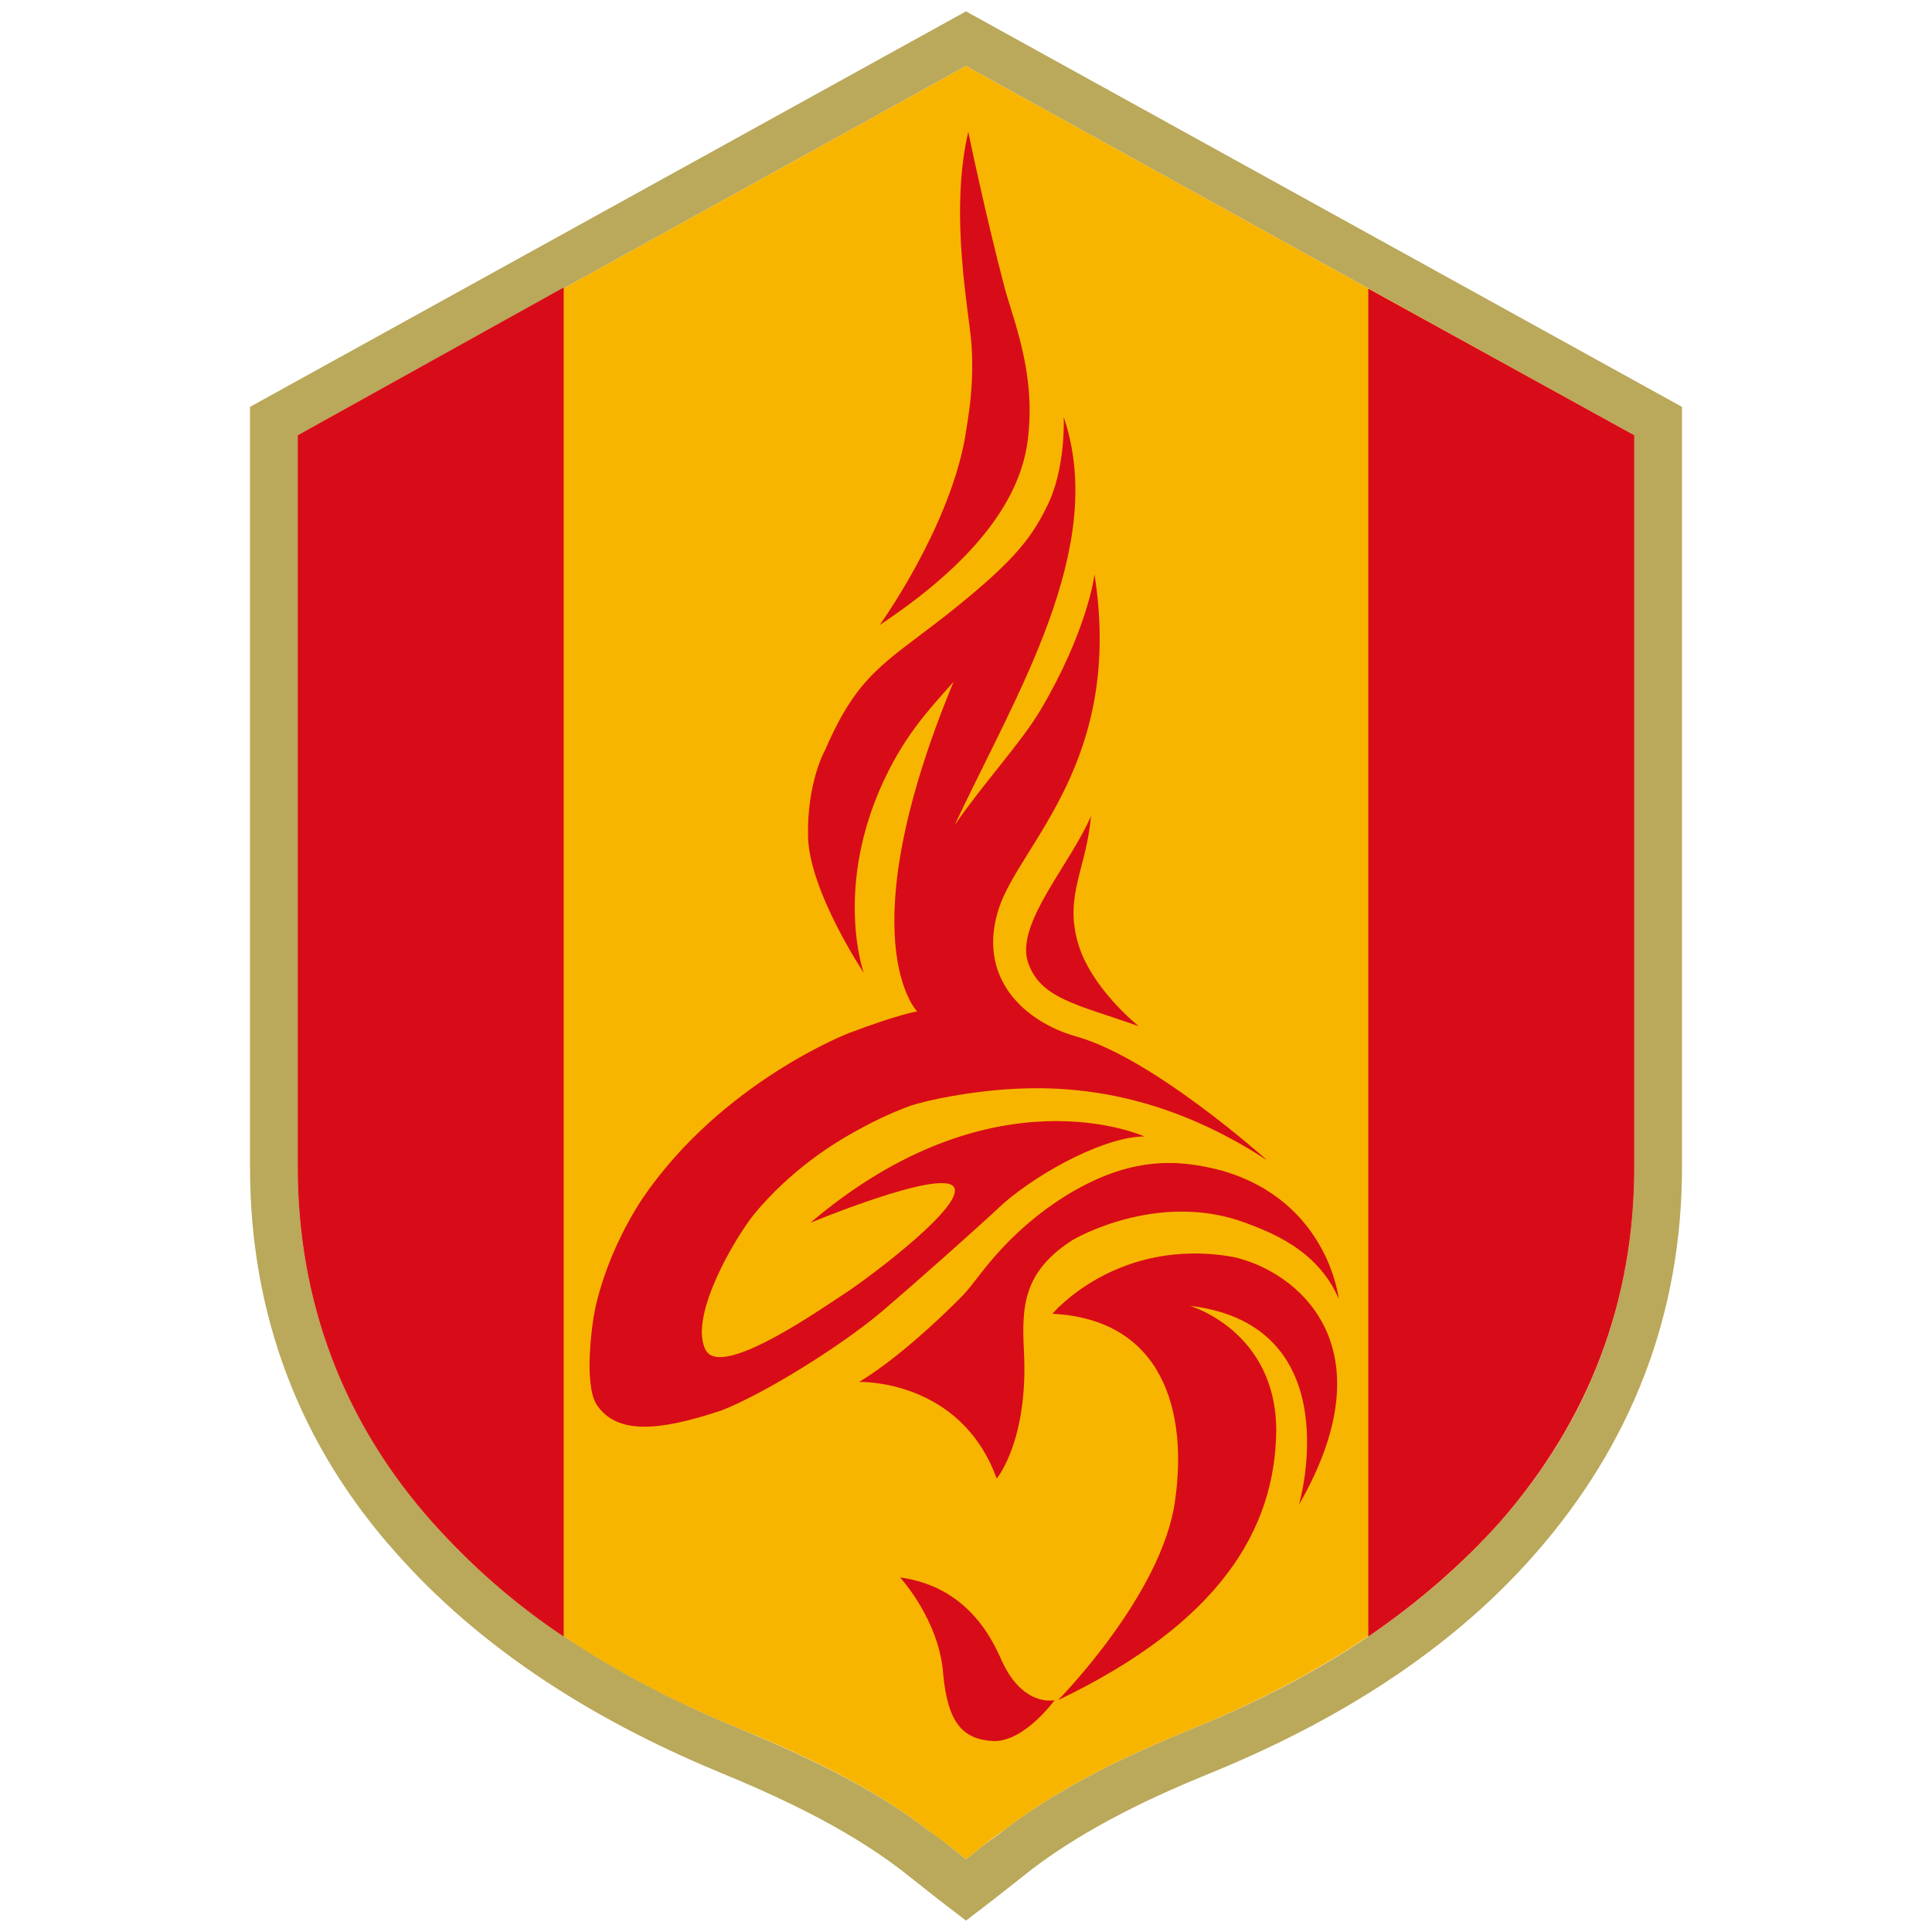
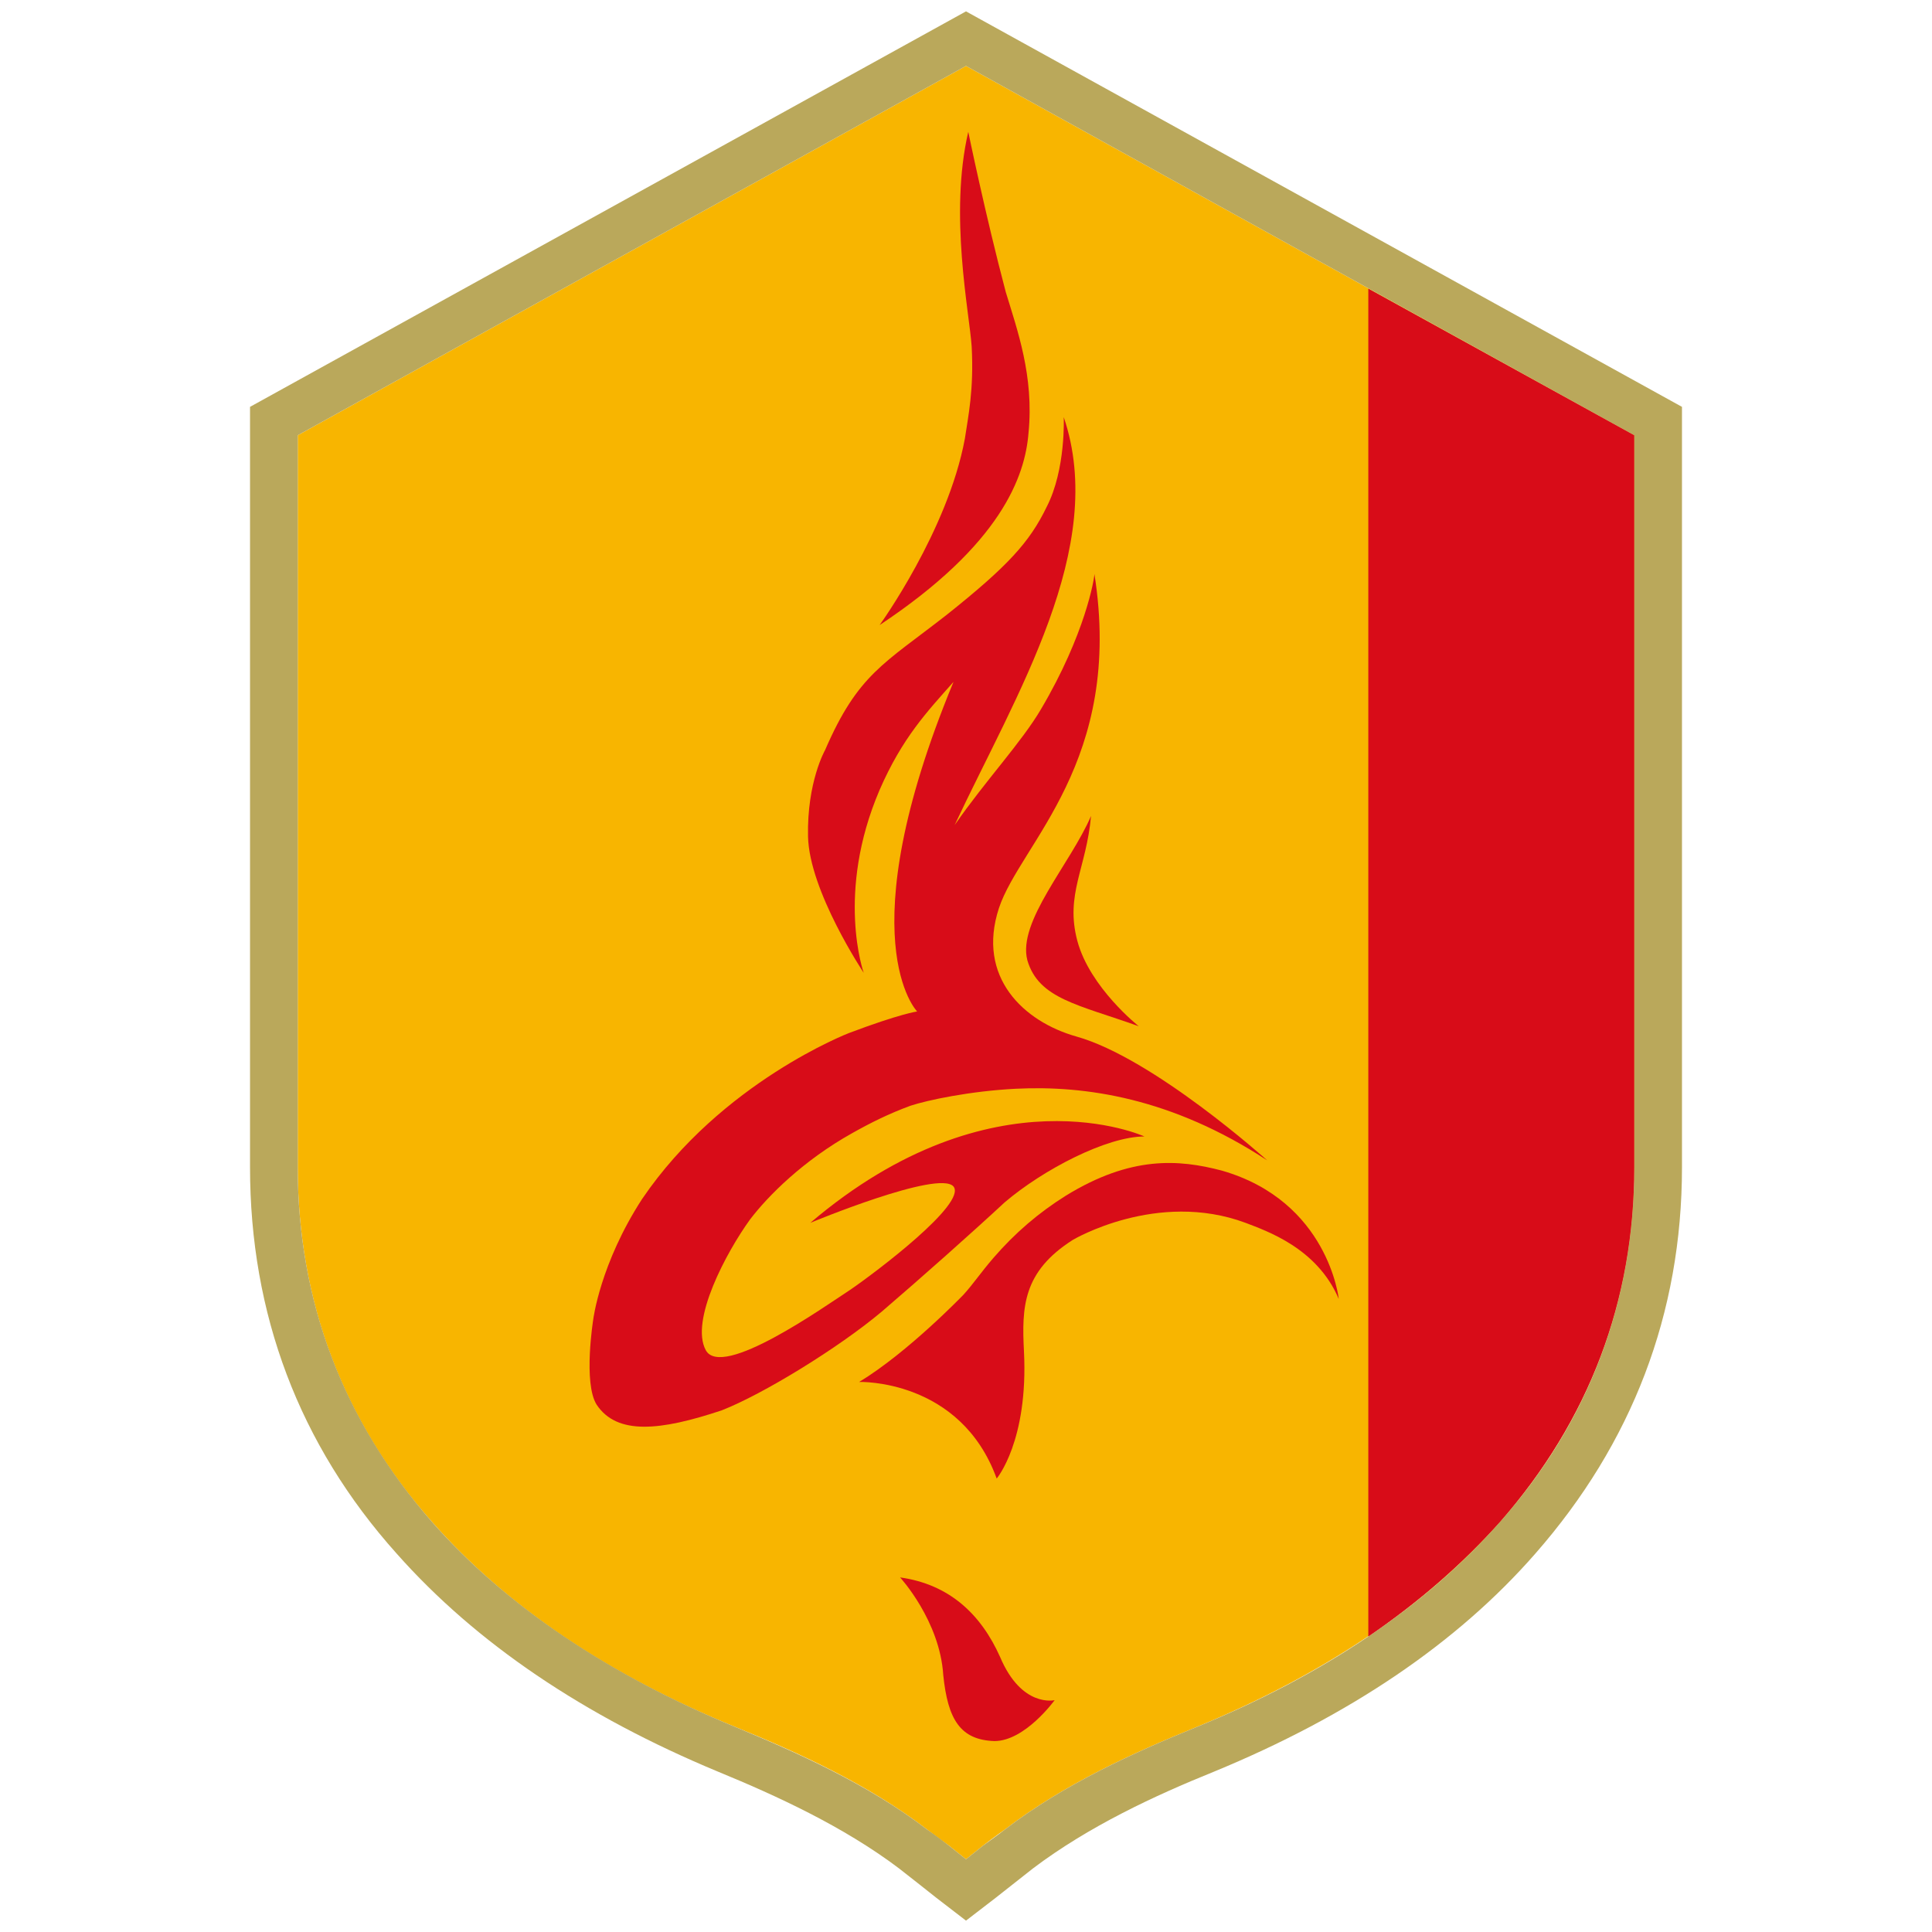
<svg xmlns="http://www.w3.org/2000/svg" version="1.1" id="レイヤー_1" x="0px" y="0px" viewBox="0 0 170 170" style="enable-background:new 0 0 170 170;" xml:space="preserve">
  <style type="text/css">
	.st0{fill:#F8B500;}
	.st1{fill:#BAA85B;}
	.st2{fill:#D80C18;}
</style>
  <g>
    <g>
      <g>
        <path class="st0" d="M105.2,152c11.2-4.6,20.3-10.7,26.8-18.1c7.8-8.9,11.8-19.4,11.8-31.2V38.3L85,5.8L26.2,38.3v64.4     c0,11.8,4,22.4,11.8,31.2c6.5,7.4,15.5,13.5,26.8,18.1c5.4,2.2,11.6,5,16.8,9c0.5,0.4,1.9,1.4,1.9,1.4l1.5,1.2l1.5-1.2     c0,0,1.3-1,1.9-1.4C93.6,157,99.8,154.2,105.2,152z" />
        <path class="st1" d="M85,5.8l58.8,32.5v64.4c0,11.8-4,22.4-11.8,31.2c-6.5,7.4-15.5,13.5-26.8,18.1c-5.4,2.2-11.6,5-16.8,9     c-0.5,0.4-1.9,1.4-1.9,1.4l-1.5,1.2l-1.5-1.2c0,0-1.3-1-1.9-1.4c-5.2-4-11.5-6.8-16.8-9c-11.2-4.6-20.3-10.7-26.8-18.1     c-7.8-8.9-11.8-19.4-11.8-31.2V38.3L85,5.8 M22,35.8v66.9c0,12.9,4.3,24.4,12.9,34c7,7.9,16.5,14.3,28.3,19.2     c5.1,2.1,11,4.8,15.9,8.5c0.4,0.3,3.3,2.6,3.3,2.6l2.6,2l2.6-2c0,0,2.8-2.2,3.3-2.6c4.9-3.7,10.7-6.4,15.9-8.5     c11.9-4.9,21.4-11.3,28.3-19.2c8.5-9.7,12.9-21.1,12.9-34V35.8L85,1L22,35.8z" />
      </g>
      <path class="st2" d="M132,133.9c7.8-8.9,11.8-19.4,11.8-31.2V38.3l-23.4-12.9V144C124.8,141,128.7,137.6,132,133.9z" />
-       <path class="st2" d="M26.2,38.3v64.4c0,11.8,4,22.4,11.8,31.2c3.3,3.7,7.1,7.1,11.6,10.1V25.3L26.2,38.3z" />
    </g>
    <g>
      <path class="st2" d="M95.7,52.1C95.7,52.1,95.7,52.1,95.7,52.1C95.7,52.1,95.7,52.1,95.7,52.1z" />
      <path class="st2" d="M88,145.8c-1.7-3.8-4.5-6.4-8.8-7c0,0,3.5,3.8,3.8,8.6c0.4,3.9,1.5,5.7,4.5,5.8c2.7,0,5.3-3.6,5.3-3.6    S89.9,150.3,88,145.8z" />
      <path class="st2" d="M96,71.8c-1.8,4.2-6.5,9.3-5.6,12.7c1,3.4,4.5,3.9,9.8,5.8c0,0-4.3-3.4-5.4-7.5S95.6,76.4,96,71.8z" />
      <path class="st2" d="M87.7,130.1c0,0,2.8-3.3,2.4-11.2c-0.2-3.9-0.1-7,4.3-9.8c0,0,7.4-4.4,15.2-1.5c1.8,0.7,6.3,2.2,8.2,6.7    c0,0-0.9-8.6-10.3-11.3c-3.8-1-8-1.3-13.7,2.2c-2.4,1.5-4.5,3.3-6.4,5.5c-1.2,1.4-1.7,2.2-2.6,3.2c0,0-4.9,5.1-9.2,7.7    C75.6,121.6,84.5,121.3,87.7,130.1z" />
-       <path class="st2" d="M108.5,110.6c-10.2-1.8-15.9,5-15.9,5c9.8,0.5,11.9,8.7,10.8,16.4c-1.1,8.3-10.3,17.6-10.3,17.6    c14.2-6.8,19.1-15,19.2-23.7c0-8.8-7.6-11-7.6-11c14.2,1.7,9.6,17.5,9.6,17.5C122.4,118.3,114,111.8,108.5,110.6z" />
      <path class="st2" d="M77.4,55c10.7-7.1,12.8-13.1,13.1-16.9c0.5-5-1-9.1-2-12.4c-1.8-6.8-3.3-14.1-3.3-14.1    c-1.7,7.3,0.1,15.9,0.3,18.9c0.2,3.8-0.3,6.1-0.6,8.1C83.4,46.7,77.4,55,77.4,55z" />
      <path class="st2" d="M88.4,105.8c3.4-2.9,9-5.8,12.3-5.8c0,0-13.3-6.1-29.4,7.6c0,0,11.3-4.7,12.6-3.2c1.2,1.5-6.9,7.6-9.1,9.1    c-2.3,1.5-11.3,7.9-12.7,5.3c-1.4-2.6,1.8-8.6,3.9-11.5c1.6-2.1,4.7-5.2,9-7.6c0,0,0,0,0,0c1.6-0.9,3.2-1.7,5.1-2.4    c1.5-0.5,5.3-1.3,9.3-1.5l0,0c0,0,0,0,0,0c6.1-0.3,13.7,0.8,22.1,6.3c0,0-10-9-16.8-10.9c-4.6-1.3-8.8-5.2-6.8-11.3    c1.9-5.7,11-12.9,8.4-29.4c0,0.4-0.8,5.3-4.7,11.9c-1.7,2.9-4.9,6.3-7.6,10.2c5.4-11.5,13.5-24.4,9.6-35.9c0,0,0.2,4.6-1.5,7.9    c-1.5,3.1-3.4,5.2-8.8,9.5c-5.5,4.3-7.8,5.2-10.7,11.9c0,0-1.6,2.8-1.5,7.6c0.1,4.8,4.9,12,4.9,12s-2.5-7,1.4-16.1    c2-4.6,4.2-6.9,6.5-9.5c-9.4,22.7-3.2,29-3.2,29c0,0,0,0,0,0c0,0-1.5,0.2-6,1.9c0,0-11.2,4.3-18.2,14.6    c-3.7,5.7-4.3,10.6-4.3,10.6s-0.9,5.6,0.3,7.5c0,0,0,0,0,0c1.8,2.7,5.6,2.3,11,0.5c3.6-1.4,10.3-5.5,14.1-8.7    C81.1,112.4,85.6,108.4,88.4,105.8z" />
    </g>
  </g>
</svg>